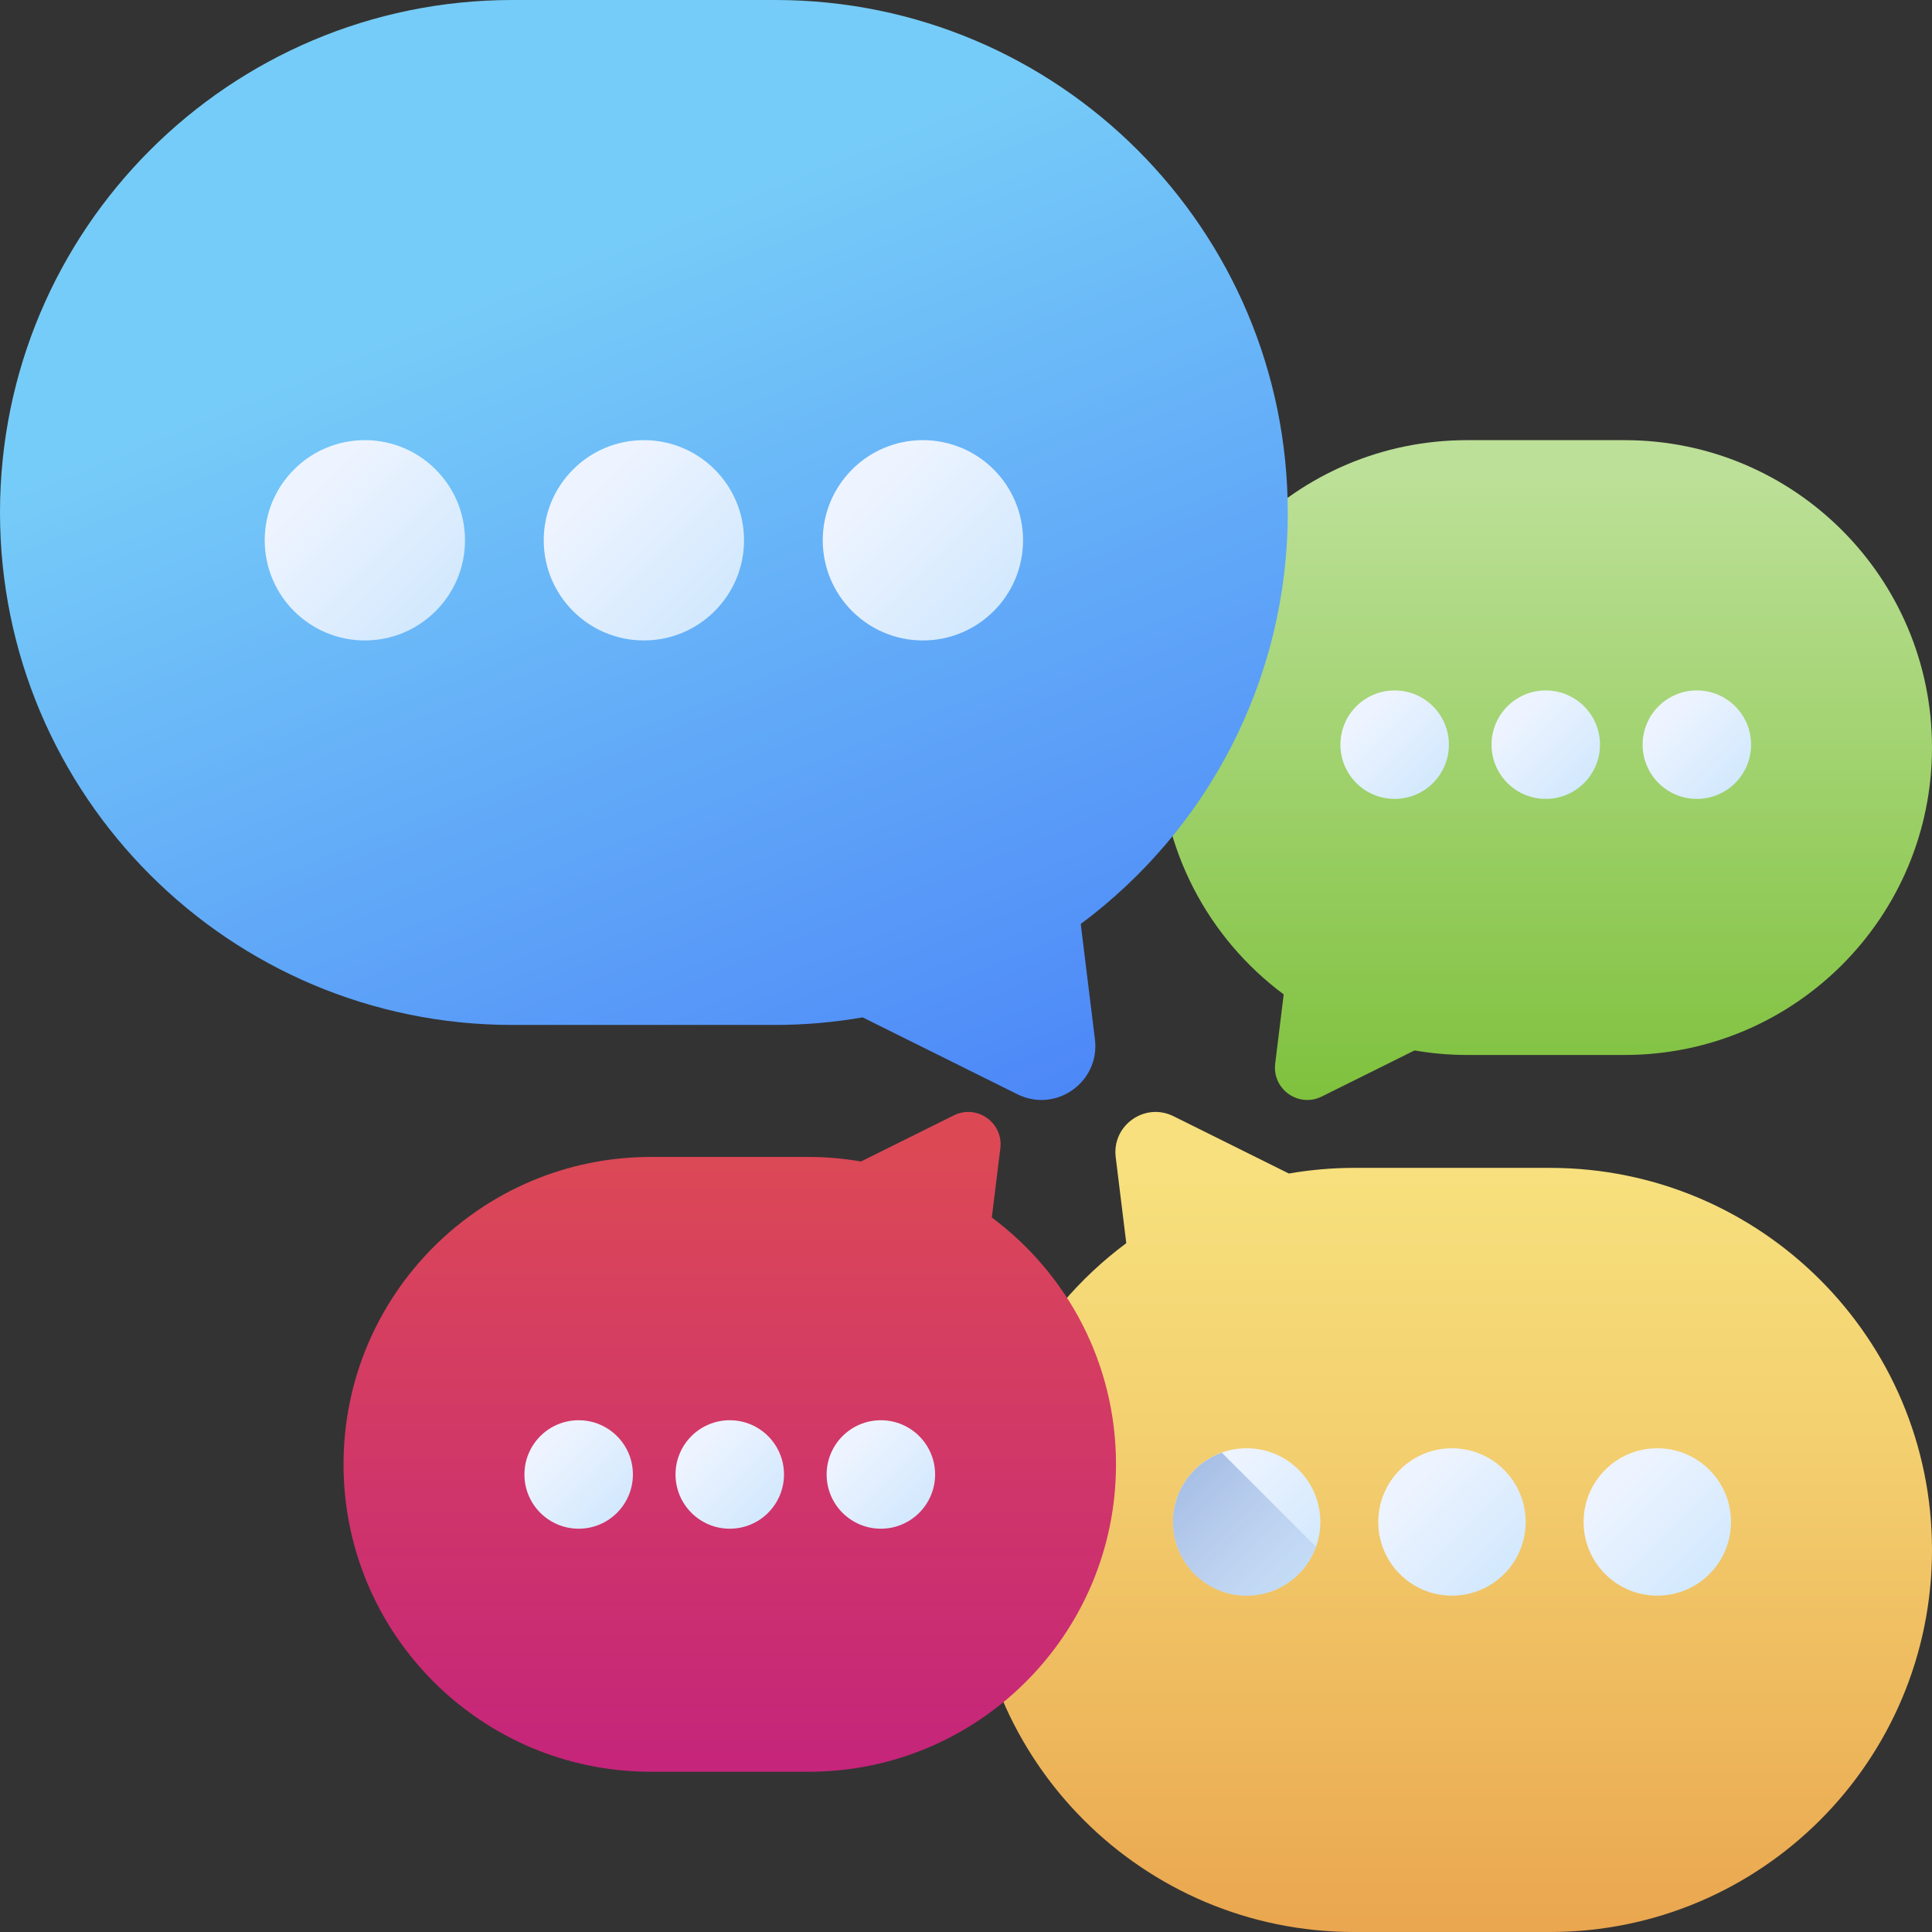
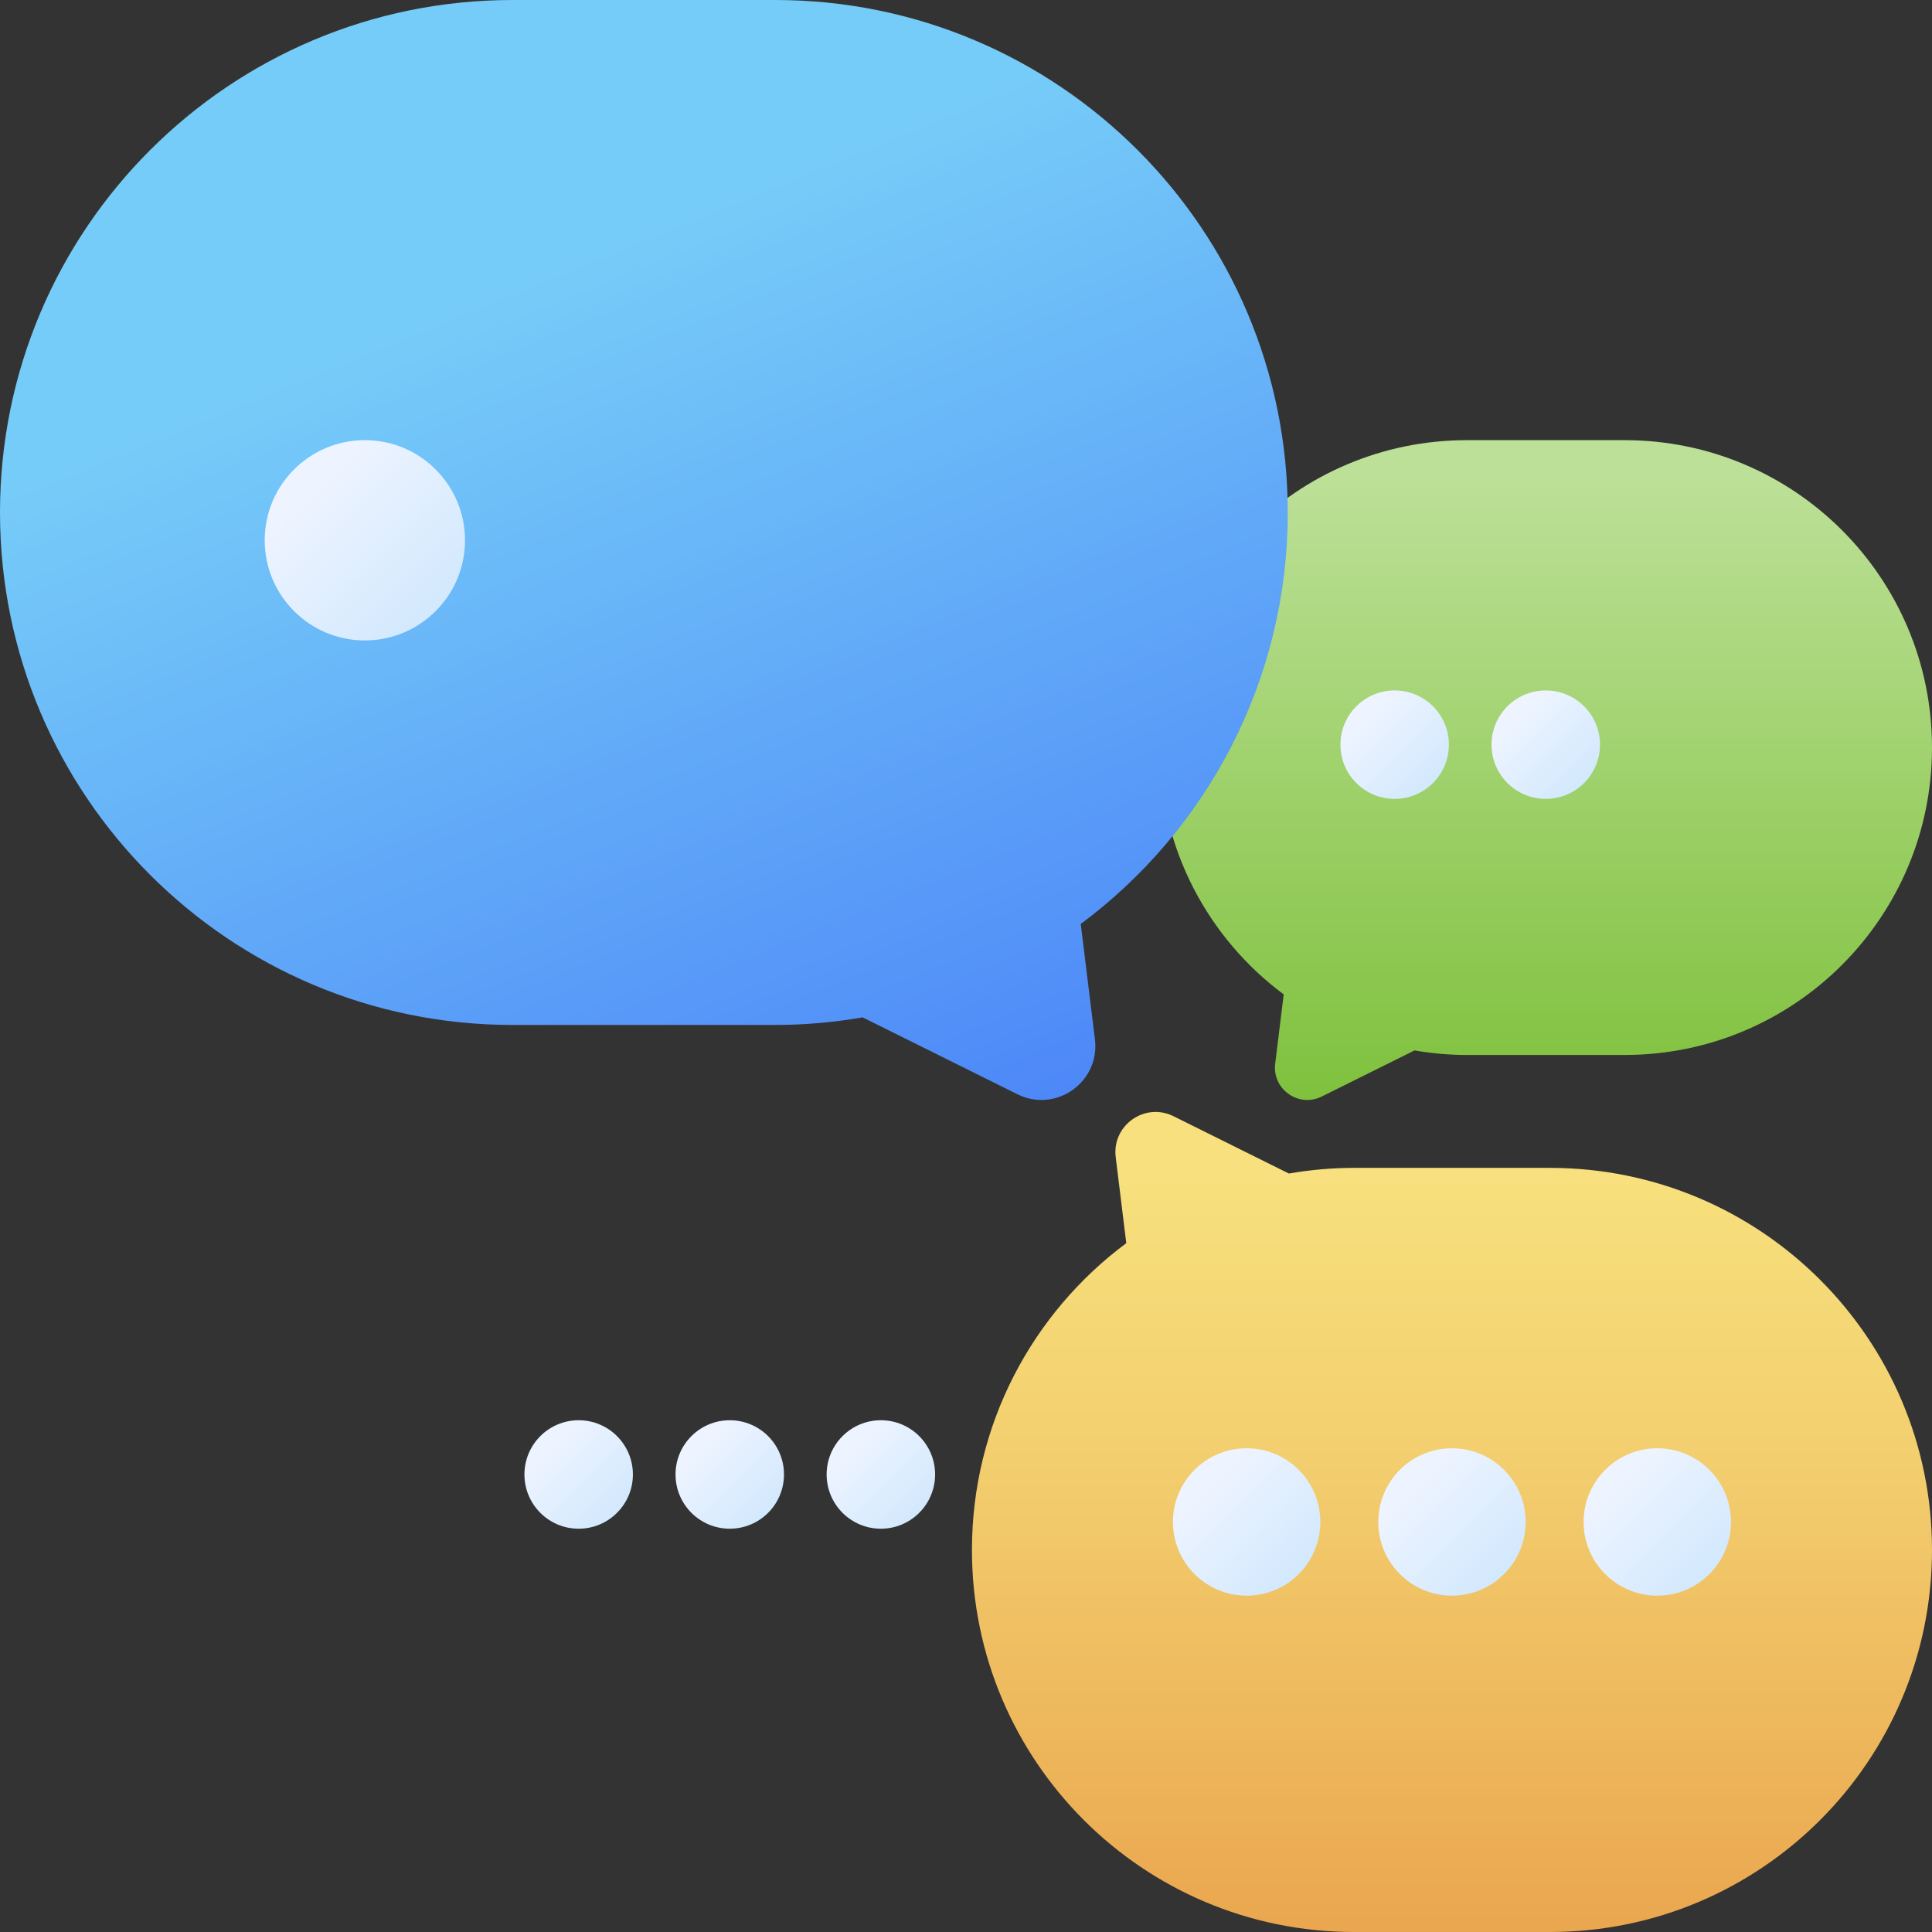
<svg xmlns="http://www.w3.org/2000/svg" xmlns:xlink="http://www.w3.org/1999/xlink" version="1.1" width="512" height="512" x="0" y="0" viewBox="0 0 510 510" style="enable-background:new 0 0 512 512" xml:space="preserve" class="">
  <rect x="0" y="0" width="510" height="510" fill="#333333" stroke="none" />
  <g>
    <linearGradient id="SVGID_1_" gradientUnits="userSpaceOnUse" x1="408.043" x2="408.043" y1="126.316" y2="296.019">
      <stop offset="0" stop-color="#bce097" />
      <stop offset="1" stop-color="#7dc03a" />
    </linearGradient>
    <linearGradient id="lg1">
      <stop offset="0" stop-color="#8cc951" stop-opacity="0" />
      <stop offset="1" stop-color="#3e6e66" />
    </linearGradient>
    <linearGradient id="SVGID_2_" gradientUnits="userSpaceOnUse" x1="402.625" x2="306.125" xlink:href="#lg1" y1="236.468" y2="195.968" />
    <linearGradient id="SVGID_3_" gradientUnits="userSpaceOnUse" x1="431.113" x2="431.113" xlink:href="#lg1" y1="257.333" y2="293.334" />
    <linearGradient id="SVGID_4_" gradientUnits="userSpaceOnUse" x1="143.737" x2="248.99" y1="71.196" y2="328.333">
      <stop offset="0" stop-color="#76ccf8" />
      <stop offset=".833" stop-color="#518ef8" />
      <stop offset="1" stop-color="#4981f8" />
    </linearGradient>
    <linearGradient id="SVGID_5_" gradientUnits="userSpaceOnUse" x1="136.348" x2="136.348" y1="248" y2="279.065">
      <stop offset="0" stop-color="#4071f7" stop-opacity="0" />
      <stop offset="1" stop-color="#30569f" />
    </linearGradient>
    <linearGradient id="SVGID_6_" gradientUnits="userSpaceOnUse" x1="383.284" x2="383.284" y1="310.732" y2="557.491">
      <stop offset="0" stop-color="#f7e07d" />
      <stop offset=".289" stop-color="#f3cf6f" />
      <stop offset=".862" stop-color="#e9a24b" />
      <stop offset="1" stop-color="#e69642" />
    </linearGradient>
    <linearGradient id="lg2">
      <stop offset="0" stop-color="#d52c1c" stop-opacity="0" />
      <stop offset=".28" stop-color="#d12c1e" stop-opacity=".28" />
      <stop offset=".574" stop-color="#c42c23" stop-opacity=".574" />
      <stop offset=".872" stop-color="#af2b2c" stop-opacity=".872" />
      <stop offset="1" stop-color="#a42b31" />
    </linearGradient>
    <linearGradient id="SVGID_7_" gradientUnits="userSpaceOnUse" x1="383.284" x2="383.284" xlink:href="#lg2" y1="449" y2="511.29" />
    <linearGradient id="SVGID_8_" gradientUnits="userSpaceOnUse" x1="411.07" x2="248.07" xlink:href="#lg2" y1="454.757" y2="407.757" />
    <linearGradient id="SVGID_9_" gradientUnits="userSpaceOnUse" x1="192.64" x2="192.64" y1="302.407" y2="474.905">
      <stop offset="0" stop-color="#dc4955" />
      <stop offset="1" stop-color="#c4237c" />
    </linearGradient>
    <linearGradient id="SVGID_10_" gradientUnits="userSpaceOnUse" x1="192.64" x2="192.64" y1="419" y2="464.1">
      <stop offset="0" stop-color="#8a1958" stop-opacity="0" />
      <stop offset="1" stop-color="#8a1958" />
    </linearGradient>
    <linearGradient id="lg3">
      <stop offset="0" stop-color="#eef4ff" />
      <stop offset="1" stop-color="#cfe7fd" />
    </linearGradient>
    <linearGradient id="SVGID_11_" gradientUnits="userSpaceOnUse" x1="144.841" x2="165.164" xlink:href="#lg3" y1="381.313" y2="401.635" />
    <linearGradient id="SVGID_12_" gradientUnits="userSpaceOnUse" x1="184.728" x2="205.05" xlink:href="#lg3" y1="381.313" y2="401.635" />
    <linearGradient id="SVGID_13_" gradientUnits="userSpaceOnUse" x1="224.615" x2="244.937" xlink:href="#lg3" y1="381.313" y2="401.635" />
    <linearGradient id="SVGID_14_" gradientUnits="userSpaceOnUse" x1="81.701" x2="119.23" xlink:href="#lg3" y1="128.014" y2="165.542" />
    <linearGradient id="SVGID_15_" gradientUnits="userSpaceOnUse" x1="155.358" x2="192.886" xlink:href="#lg3" y1="128.014" y2="165.542" />
    <linearGradient id="SVGID_16_" gradientUnits="userSpaceOnUse" x1="229.014" x2="266.542" xlink:href="#lg3" y1="128.014" y2="165.542" />
    <linearGradient id="SVGID_17_" gradientUnits="userSpaceOnUse" x1="318.329" x2="345.946" xlink:href="#lg3" y1="391.009" y2="418.625" />
    <linearGradient id="SVGID_18_" gradientUnits="userSpaceOnUse" x1="372.532" x2="400.148" xlink:href="#lg3" y1="391.009" y2="418.625" />
    <linearGradient id="SVGID_19_" gradientUnits="userSpaceOnUse" x1="426.734" x2="454.351" xlink:href="#lg3" y1="391.009" y2="418.625" />
    <linearGradient id="lg4">
      <stop offset="0" stop-color="#8aaadc" stop-opacity="0" />
      <stop offset="1" stop-color="#8aaadc" />
    </linearGradient>
    <linearGradient id="SVGID_20_" gradientUnits="userSpaceOnUse" x1="349.968" x2="295.968" xlink:href="#lg4" y1="430.532" y2="376.532" />
    <linearGradient id="SVGID_21_" gradientUnits="userSpaceOnUse" x1="360.244" x2="380.567" xlink:href="#lg3" y1="188.661" y2="208.983" />
    <linearGradient id="SVGID_22_" gradientUnits="userSpaceOnUse" x1="409.792" x2="345.003" xlink:href="#lg4" y1="238.208" y2="173.42" />
    <linearGradient id="SVGID_23_" gradientUnits="userSpaceOnUse" x1="400.131" x2="420.453" xlink:href="#lg3" y1="188.661" y2="208.983" />
    <linearGradient id="SVGID_24_" gradientUnits="userSpaceOnUse" x1="440.017" x2="460.34" xlink:href="#lg3" y1="188.661" y2="208.983" />
    <linearGradient id="SVGID_25_" gradientUnits="userSpaceOnUse" x1="423.942" x2="382.21" xlink:href="#lg4" y1="224.058" y2="182.326" />
    <g>
      <path d="m387.236 116.19h41.615c44.817 0 81.149 36.332 81.149 81.149 0 44.817-36.332 81.149-81.149 81.149h-41.615c-4.719 0-9.337-.426-13.835-1.199l-24.506 12.173c-6.092 3.026-13.105-1.938-12.275-8.69l2.247-18.274c-19.891-14.79-32.781-38.467-32.781-65.159 0-44.818 36.332-81.149 81.15-81.149z" fill="url(#SVGID_1_)" data-original="url(#SVGID_1_)" />
      <path d="m204.656 0h-69.375c-74.714 0-135.281 60.567-135.281 135.281 0 74.714 60.567 135.281 135.281 135.281h69.375c7.867 0 15.565-.709 23.064-1.998l40.852 20.293c10.156 5.045 21.847-3.231 20.463-14.487l-3.746-30.464c33.16-24.655 54.648-64.128 54.648-108.624.001-74.714-60.567-135.282-135.281-135.282z" fill="url(#SVGID_4_)" data-original="url(#SVGID_4_)" />
      <path d="m357.424 510h51.721c55.7 0 100.855-45.155 100.855-100.855 0-55.701-45.154-100.855-100.855-100.855h-51.721c-5.865 0-11.604.529-17.195 1.49l-30.456-15.129c-7.572-3.761-16.287 2.409-15.255 10.8l2.793 22.712c-24.721 18.381-40.741 47.809-40.741 80.982-.002 55.7 45.153 100.855 100.854 100.855z" fill="url(#SVGID_6_)" data-original="url(#SVGID_6_)" />
-       <path d="m213.448 467.702h-41.615c-44.817 0-81.149-36.332-81.149-81.149 0-44.817 36.332-81.149 81.149-81.149h41.615c4.719 0 9.337.426 13.835 1.199l24.506-12.173c6.092-3.026 13.105 1.938 12.275 8.69l-2.247 18.274c19.891 14.79 32.781 38.467 32.781 65.159-.001 44.818-36.333 81.149-81.15 81.149z" fill="url(#SVGID_9_)" data-original="url(#SVGID_9_)" />
      <g>
        <circle cx="152.754" cy="389.225" fill="url(#SVGID_11_)" r="14.316" data-original="url(#SVGID_11_)" />
        <circle cx="192.64" cy="389.225" fill="url(#SVGID_12_)" r="14.316" data-original="url(#SVGID_12_)" />
        <circle cx="232.527" cy="389.225" fill="url(#SVGID_13_)" r="14.316" data-original="url(#SVGID_13_)" />
      </g>
      <g>
        <circle cx="96.313" cy="142.625" fill="url(#SVGID_14_)" r="26.436" data-original="url(#SVGID_14_)" />
-         <circle cx="169.969" cy="142.625" fill="url(#SVGID_15_)" r="26.436" data-original="url(#SVGID_15_)" />
-         <circle cx="243.625" cy="142.625" fill="url(#SVGID_16_)" r="26.436" data-original="url(#SVGID_16_)" />
      </g>
      <g>
        <circle cx="329.082" cy="401.761" fill="url(#SVGID_17_)" r="19.454" data-original="url(#SVGID_17_)" />
        <circle cx="383.284" cy="401.761" fill="url(#SVGID_18_)" r="19.454" data-original="url(#SVGID_18_)" />
        <circle cx="437.486" cy="401.761" fill="url(#SVGID_19_)" r="19.454" data-original="url(#SVGID_19_)" />
      </g>
-       <path d="m322.528 383.464c-7.514 2.693-12.9 9.857-12.9 18.298 0 10.744 8.71 19.454 19.454 19.454 8.441 0 15.605-5.385 18.298-12.9z" fill="url(#SVGID_20_)" data-original="url(#SVGID_20_)" />
      <g>
        <circle cx="368.156" cy="196.573" fill="url(#SVGID_21_)" r="14.316" data-original="url(#SVGID_21_)" />
        <circle cx="408.043" cy="196.573" fill="url(#SVGID_23_)" r="14.316" data-original="url(#SVGID_23_)" />
-         <circle cx="447.93" cy="196.573" fill="url(#SVGID_24_)" r="14.316" data-original="url(#SVGID_24_)" />
      </g>
    </g>
  </g>
</svg>